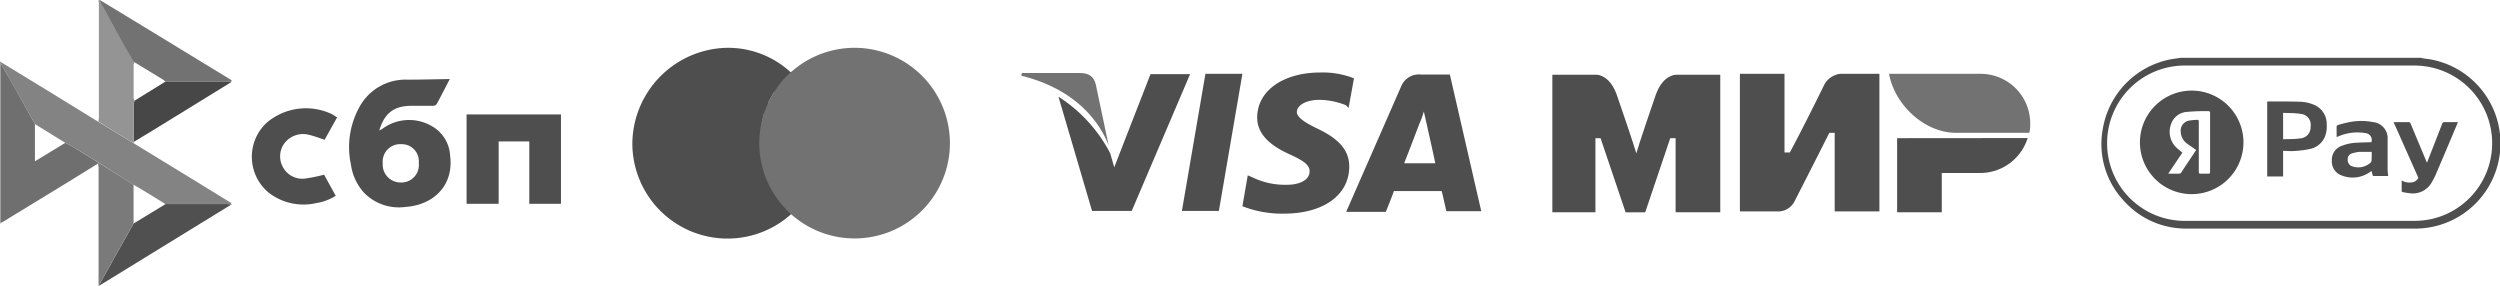
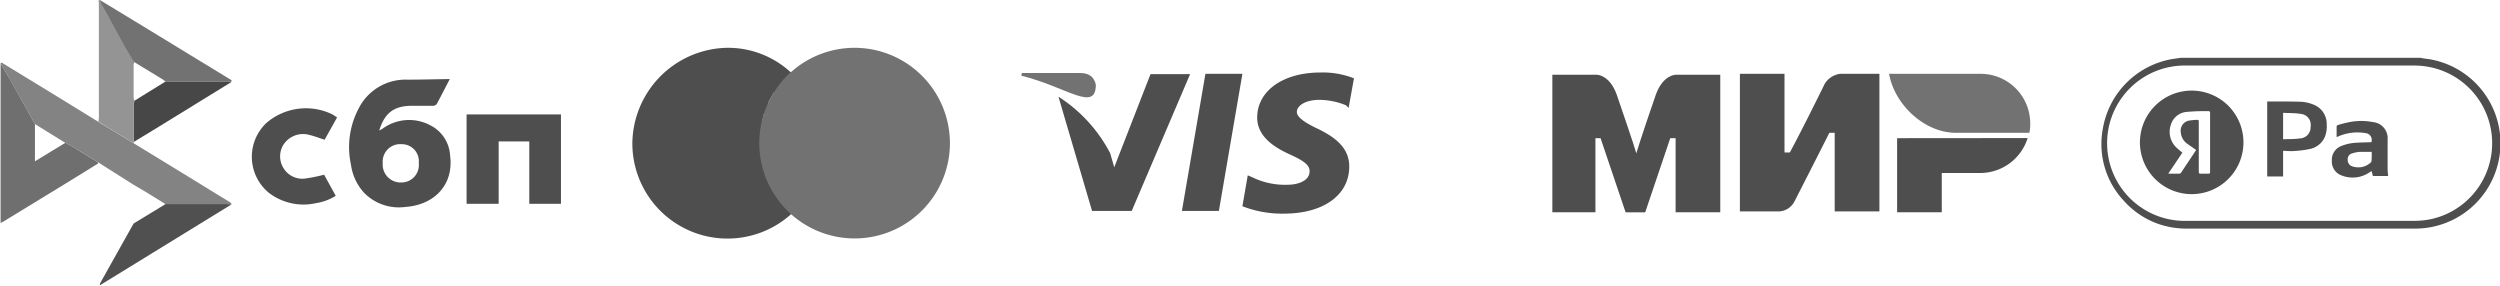
<svg xmlns="http://www.w3.org/2000/svg" id="Layer_1" data-name="Layer 1" viewBox="0 0 429.35 49.15">
  <defs>
    <style>.cls-1{fill:#727272;}.cls-2{fill:#4e4e4e;}.cls-3{fill:#7a7a7a;}.cls-4{fill:#929292;}.cls-5{fill:#838383;}.cls-6{fill:#949494;}.cls-7{fill:#505050;}.cls-8{fill:#474747;}.cls-9{fill:#6f6f6f;}</style>
  </defs>
  <path class="cls-1" d="M340.23,12.68h-15.8c.92,5.22,6,10.13,11.51,10.13h12.58a6.45,6.45,0,0,0,.15-1.69A8.51,8.51,0,0,0,340.23,12.68Z" />
  <path class="cls-2" d="M325.81,23.73V36.46h7.67V29.71h6.75a8.55,8.55,0,0,0,8-6Z" />
  <path class="cls-2" d="M298.81,12.68V36.31h6.75a3.16,3.16,0,0,0,2.61-1.69c4.6-9,6-11.81,6-11.81h.92v13.5h7.68V12.68H316a3.69,3.69,0,0,0-2.61,1.69c-3.84,7.83-6,11.81-6,11.81h-.92V12.68Z" />
  <path class="cls-2" d="M266.6,36.46V12.84h7.67s2.14,0,3.37,3.37c3.07,8.9,3.38,10.13,3.38,10.13s.61-2.15,3.37-10.13c1.23-3.37,3.38-3.37,3.38-3.37h7.67V36.46h-7.67V23.73h-.92l-4.3,12.73h-3.37l-4.3-12.73H274V36.46Z" />
-   <path class="cls-2" d="M241.19,27.92c.57-1.38,2.54-6.58,2.54-6.58a16,16,0,0,0,.8-2.19l.47,2.08s1.27,5.65,1.5,6.81h-5.31ZM249,12.8h-5a3.27,3.27,0,0,0-3.35,2l-9.46,21.59H238s1.16-2.89,1.39-3.58h8.2c.23.81.8,3.46.8,3.46h6Z" />
  <path class="cls-2" d="M231.72,28.61c0,4.85-4.39,8.08-11.2,8.08a18.76,18.76,0,0,1-7.15-1.27l.92-5.31.81.35a12.77,12.77,0,0,0,6,1.27c1.85,0,3.81-.69,3.81-2.31,0-1-.81-1.73-3.35-2.88s-5.65-3-5.65-6.35c0-4.62,4.5-7.74,10.85-7.74a14.68,14.68,0,0,1,5.77,1l-.92,5.08-.47-.46a12.39,12.39,0,0,0-4.84-.92c-2.43.11-3.58,1.15-3.58,2.07s1.38,1.85,3.58,2.89C230,23.88,231.72,25.84,231.72,28.61Z" />
-   <path class="cls-1" d="M175.39,13l.11-.46h9.93c1.39,0,2.42.46,2.77,2l2.19,10.39C188.2,19.38,183.12,14.88,175.39,13Z" />
+   <path class="cls-1" d="M175.39,13l.11-.46h9.93c1.39,0,2.42.46,2.77,2C188.2,19.38,183.12,14.88,175.39,13Z" />
  <path class="cls-2" d="M204.36,12.8l-10,23.43h-6.81l-5.77-19.62a25.4,25.4,0,0,1,8.88,9.7l.7,2.42,6.23-16h6.81Z" />
  <polygon class="cls-2" points="207.02 12.68 213.37 12.68 209.33 36.23 202.98 36.23 207.02 12.68" />
  <path class="cls-2" d="M77.25,13.57c-.79,1.52-1.5,2.92-2.25,4.3a.8.8,0,0,1-.6.3c-1.21,0-2.43,0-3.65,0-3.06,0-4.68,1.19-5.62,4.24a4.59,4.59,0,0,0,.57-.31A7.73,7.73,0,0,1,74,21.57a6.19,6.19,0,0,1,3.3,5.12c.68,5.13-2.81,8.52-7.68,8.85a8.35,8.35,0,0,1-7.11-2.45,9,9,0,0,1-2.24-4.83,14.19,14.19,0,0,1,1.3-9.58,9,9,0,0,1,8.39-5c2.15,0,4.31-.06,6.47-.09ZM71.92,28a2.93,2.93,0,0,0-3-3.24A3,3,0,0,0,65.73,28a3.08,3.08,0,0,0,3.13,3.34A3,3,0,0,0,71.92,28Z" />
  <path class="cls-2" d="M80.13,19.65H96.34V35H90.9V24.29H85.64V35H80.13Z" />
  <path class="cls-2" d="M57.9,20.15,55.75,24c-.91-.29-1.77-.63-2.66-.84A4,4,0,0,0,48.59,25a3.81,3.81,0,0,0,.18,4,3.75,3.75,0,0,0,3.71,1.65A26.56,26.56,0,0,0,55.66,30l2,3.63a8.93,8.93,0,0,1-3.35,1.25,9.78,9.78,0,0,1-8.15-1.78,8,8,0,0,1-.39-12,10.4,10.4,0,0,1,11.33-1.45C57.33,19.77,57.58,20,57.9,20.15Z" />
-   <path class="cls-3" d="M16.93,49.15q0-10.21,0-20.41a5,5,0,0,0-.09-.66v-.2L18.62,29l4.32,2.7v6.66q-2.86,5.09-5.71,10.19a1.07,1.07,0,0,0-.08.41l-.13.17Z" />
-   <path class="cls-4" d="M.1,38.32l-.1.1V10.55l.29.2-.19.1Z" />
  <path class="cls-5" d="M.1,10.85l.19-.1,7.93,4.84,8.62,5.3L23,24.63q8.31,5.07,16.59,10.16c.11.07.15.23.22.35a5.87,5.87,0,0,0-.72-.08H28.43c-1.18-.73-2.36-1.47-3.55-2.19-.64-.39-1.29-.76-1.94-1.14L18.62,29l-1.78-1.14C15.4,27,14,26.11,12.54,25.24c-.43-.26-.88-.48-1.33-.71L6,21.31c-1.42-2.54-2.84-5.09-4.27-7.62C1.22,12.73.65,11.8.1,10.85Z" />
  <path class="cls-6" d="M23,24.63l-6.11-3.74a5.74,5.74,0,0,0,.09-.71c0-6.56,0-13.13,0-19.69,0-.15-.23-.48.2-.49a3.78,3.78,0,0,0,.23.67q2.07,3.75,4.17,7.49c.48.84,1,1.65,1.49,2.47a2.71,2.71,0,0,0-.12.55c0,1.86,0,3.72,0,5.58a3.14,3.14,0,0,0,.12.51,4.2,4.2,0,0,0-.11.71c0,2.12,0,4.24,0,6.36Z" />
  <path class="cls-1" d="M23,10.63c-.49-.82-1-1.63-1.49-2.47Q19.45,4.43,17.38.67A3.78,3.78,0,0,1,17.15,0l8.23,5,14,8.54a2.9,2.9,0,0,1,.41.27s-.06.18-.09.27A4.45,4.45,0,0,0,39,14L28.43,14c-.17-.12-.33-.26-.5-.37Z" />
  <path class="cls-7" d="M28.43,35.05H39a5.87,5.87,0,0,1,.72.08L17.33,48.89l-.17.09a1.07,1.07,0,0,1,.08-.41q2.85-5.1,5.71-10.19Z" />
  <path class="cls-8" d="M28.43,14,39,14a4.45,4.45,0,0,1,.72.1q-6.49,4-13,8l-3.74,2.27c0-2.12,0-4.24,0-6.36a4.2,4.2,0,0,1,.11-.71Z" />
  <path class="cls-9" d="M11.21,24.53c.45.23.9.45,1.33.71,1.44.87,2.86,1.76,4.3,2.64v.2l-5.06,3.13L.66,38c-.18.11-.37.2-.56.3V10.85c.55,1,1.12,1.88,1.65,2.84C3.18,16.22,4.6,18.77,6,21.31V27.7Z" />
  <path class="cls-2" d="M374.5,9.93h41.3L416,10c.58.09,1.16.14,1.73.26a14.65,14.65,0,0,1-3,29c-13.06,0-26.13,0-39.19,0a12.27,12.27,0,0,1-1.36-.06,14.18,14.18,0,0,1-9.35-4.63A14.24,14.24,0,0,1,361.16,22,14.61,14.61,0,0,1,373,10.15Zm20.64,28c6.53,0,13.05,0,19.57,0a14.59,14.59,0,0,0,2.72-.28,13.34,13.34,0,0,0-2.79-26.39q-19.53,0-39.06,0a13.34,13.34,0,1,0,0,26.67Z" />
  <path class="cls-2" d="M376.4,33.34a8.89,8.89,0,1,1,8.89-8.72A8.89,8.89,0,0,1,376.4,33.34Zm.77-7.58-.25-.18c-.43-.3-.87-.59-1.29-.9a2.6,2.6,0,0,1-1.1-1.95,1.75,1.75,0,0,1,1.33-2,10,10,0,0,1,1.45-.15c.24,0,.31.07.31.3,0,.71,0,1.42,0,2.12,0,2.16,0,4.31,0,6.47,0,.29.08.37.36.36s.78,0,1.16,0,.42,0,.42-.4V19.49c0-.07,0-.15,0-.2s-.12-.2-.18-.2a35.58,35.58,0,0,0-3.73.12,3.11,3.11,0,0,0-2.86,2.32,3.72,3.72,0,0,0,1.08,3.9c.3.27.61.52.93.79l-2.43,3.61c.66,0,1.24,0,1.82,0a.45.45,0,0,0,.43-.24c.72-1.09,1.45-2.18,2.18-3.27C376.91,26.15,377,26,377.17,25.76Z" />
  <path class="cls-2" d="M392.1,25.91v4.4h-2.73V17.42l.12,0c1.84,0,3.69,0,5.54.05a6.41,6.41,0,0,1,2.23.47,3.55,3.55,0,0,1,2.33,3.47,4.78,4.78,0,0,1-.33,2.12,3.56,3.56,0,0,1-2.58,2.06,16.27,16.27,0,0,1-2.51.33C393.49,26,392.8,25.91,392.1,25.91Zm0-6.53v4.54c1-.05,1.94,0,2.89-.15a1.89,1.89,0,0,0,1.83-2,1.88,1.88,0,0,0-1.68-2.21C394.15,19.4,393.13,19.43,392.1,19.38Z" />
  <path class="cls-2" d="M407.28,29.37l-.33.22a5.12,5.12,0,0,1-4.75.56,2.53,2.53,0,0,1-1.73-2.55,2.53,2.53,0,0,1,1.64-2.53,7.94,7.94,0,0,1,2.64-.56c.83-.05,1.67-.06,2.51-.09a1.17,1.17,0,0,0-.84-1.53,8.24,8.24,0,0,0-5,.61.68.68,0,0,1-.13,0c0-.61,0-1.2,0-1.8a.36.36,0,0,1,.22-.23,20.07,20.07,0,0,1,2.38-.57,10.72,10.72,0,0,1,3.66.07,2.78,2.78,0,0,1,2.5,3c0,1.71,0,3.41,0,5.12,0,.37.06.74.09,1.14l-.22,0h-2.17c-.18,0-.26,0-.29-.22A6.9,6.9,0,0,0,407.28,29.37Zm0-3.29c-.69,0-1.35,0-2,0a5.67,5.67,0,0,0-1.35.27,1,1,0,0,0-.73,1.09,1.12,1.12,0,0,0,.75,1.12,3.16,3.16,0,0,0,3.2-.65.49.49,0,0,0,.13-.27C407.33,27.13,407.32,26.6,407.32,26.08Z" />
-   <path class="cls-2" d="M412.46,31a2.8,2.8,0,0,0,1.61.34,1.51,1.51,0,0,0,1.16-.62.33.33,0,0,0,0-.4q-2-4.5-4-9c-.05-.1-.09-.2-.15-.34h2.55a.33.33,0,0,1,.37.25c.88,2.12,1.76,4.23,2.65,6.35l.16.36c.16-.41.31-.78.45-1.15q1.1-2.78,2.16-5.55a.35.35,0,0,1,.39-.26c.66,0,1.32,0,2,0h.31c-.11.28-.21.53-.32.78q-1.71,4.07-3.44,8.12a13,13,0,0,1-.68,1.34,3.71,3.71,0,0,1-3.47,2A12.56,12.56,0,0,1,412.7,33c-.19,0-.25-.13-.24-.32C412.47,32.15,412.46,31.6,412.46,31Z" />
  <path class="cls-2" d="M141.24,24.66a22.4,22.4,0,0,0-.34-3.44H130.83a16.5,16.5,0,0,1,.42-1.77h9a16.61,16.61,0,0,0-.67-1.76h-7.64c.25-.59.59-1.09.92-1.76h5.79a10.68,10.68,0,0,0-1.26-1.76h-3.18a15.51,15.51,0,0,1,1.67-1.68,15.88,15.88,0,0,0-11-4.28,16.59,16.59,0,0,0-16.28,16.36A16.34,16.34,0,0,0,136,36.66a17.86,17.86,0,0,0,1.68-1.76h-3.36a13.31,13.31,0,0,1-1.18-1.68h5.71a8.56,8.56,0,0,0,.92-1.76h-7.63a8.49,8.49,0,0,1-.67-1.77h9A15.92,15.92,0,0,0,141.24,24.66Z" />
  <path class="cls-1" d="M163.14,24.57A16.37,16.37,0,1,1,146.69,8.21,16.39,16.39,0,0,1,163.14,24.57Z" />
</svg>